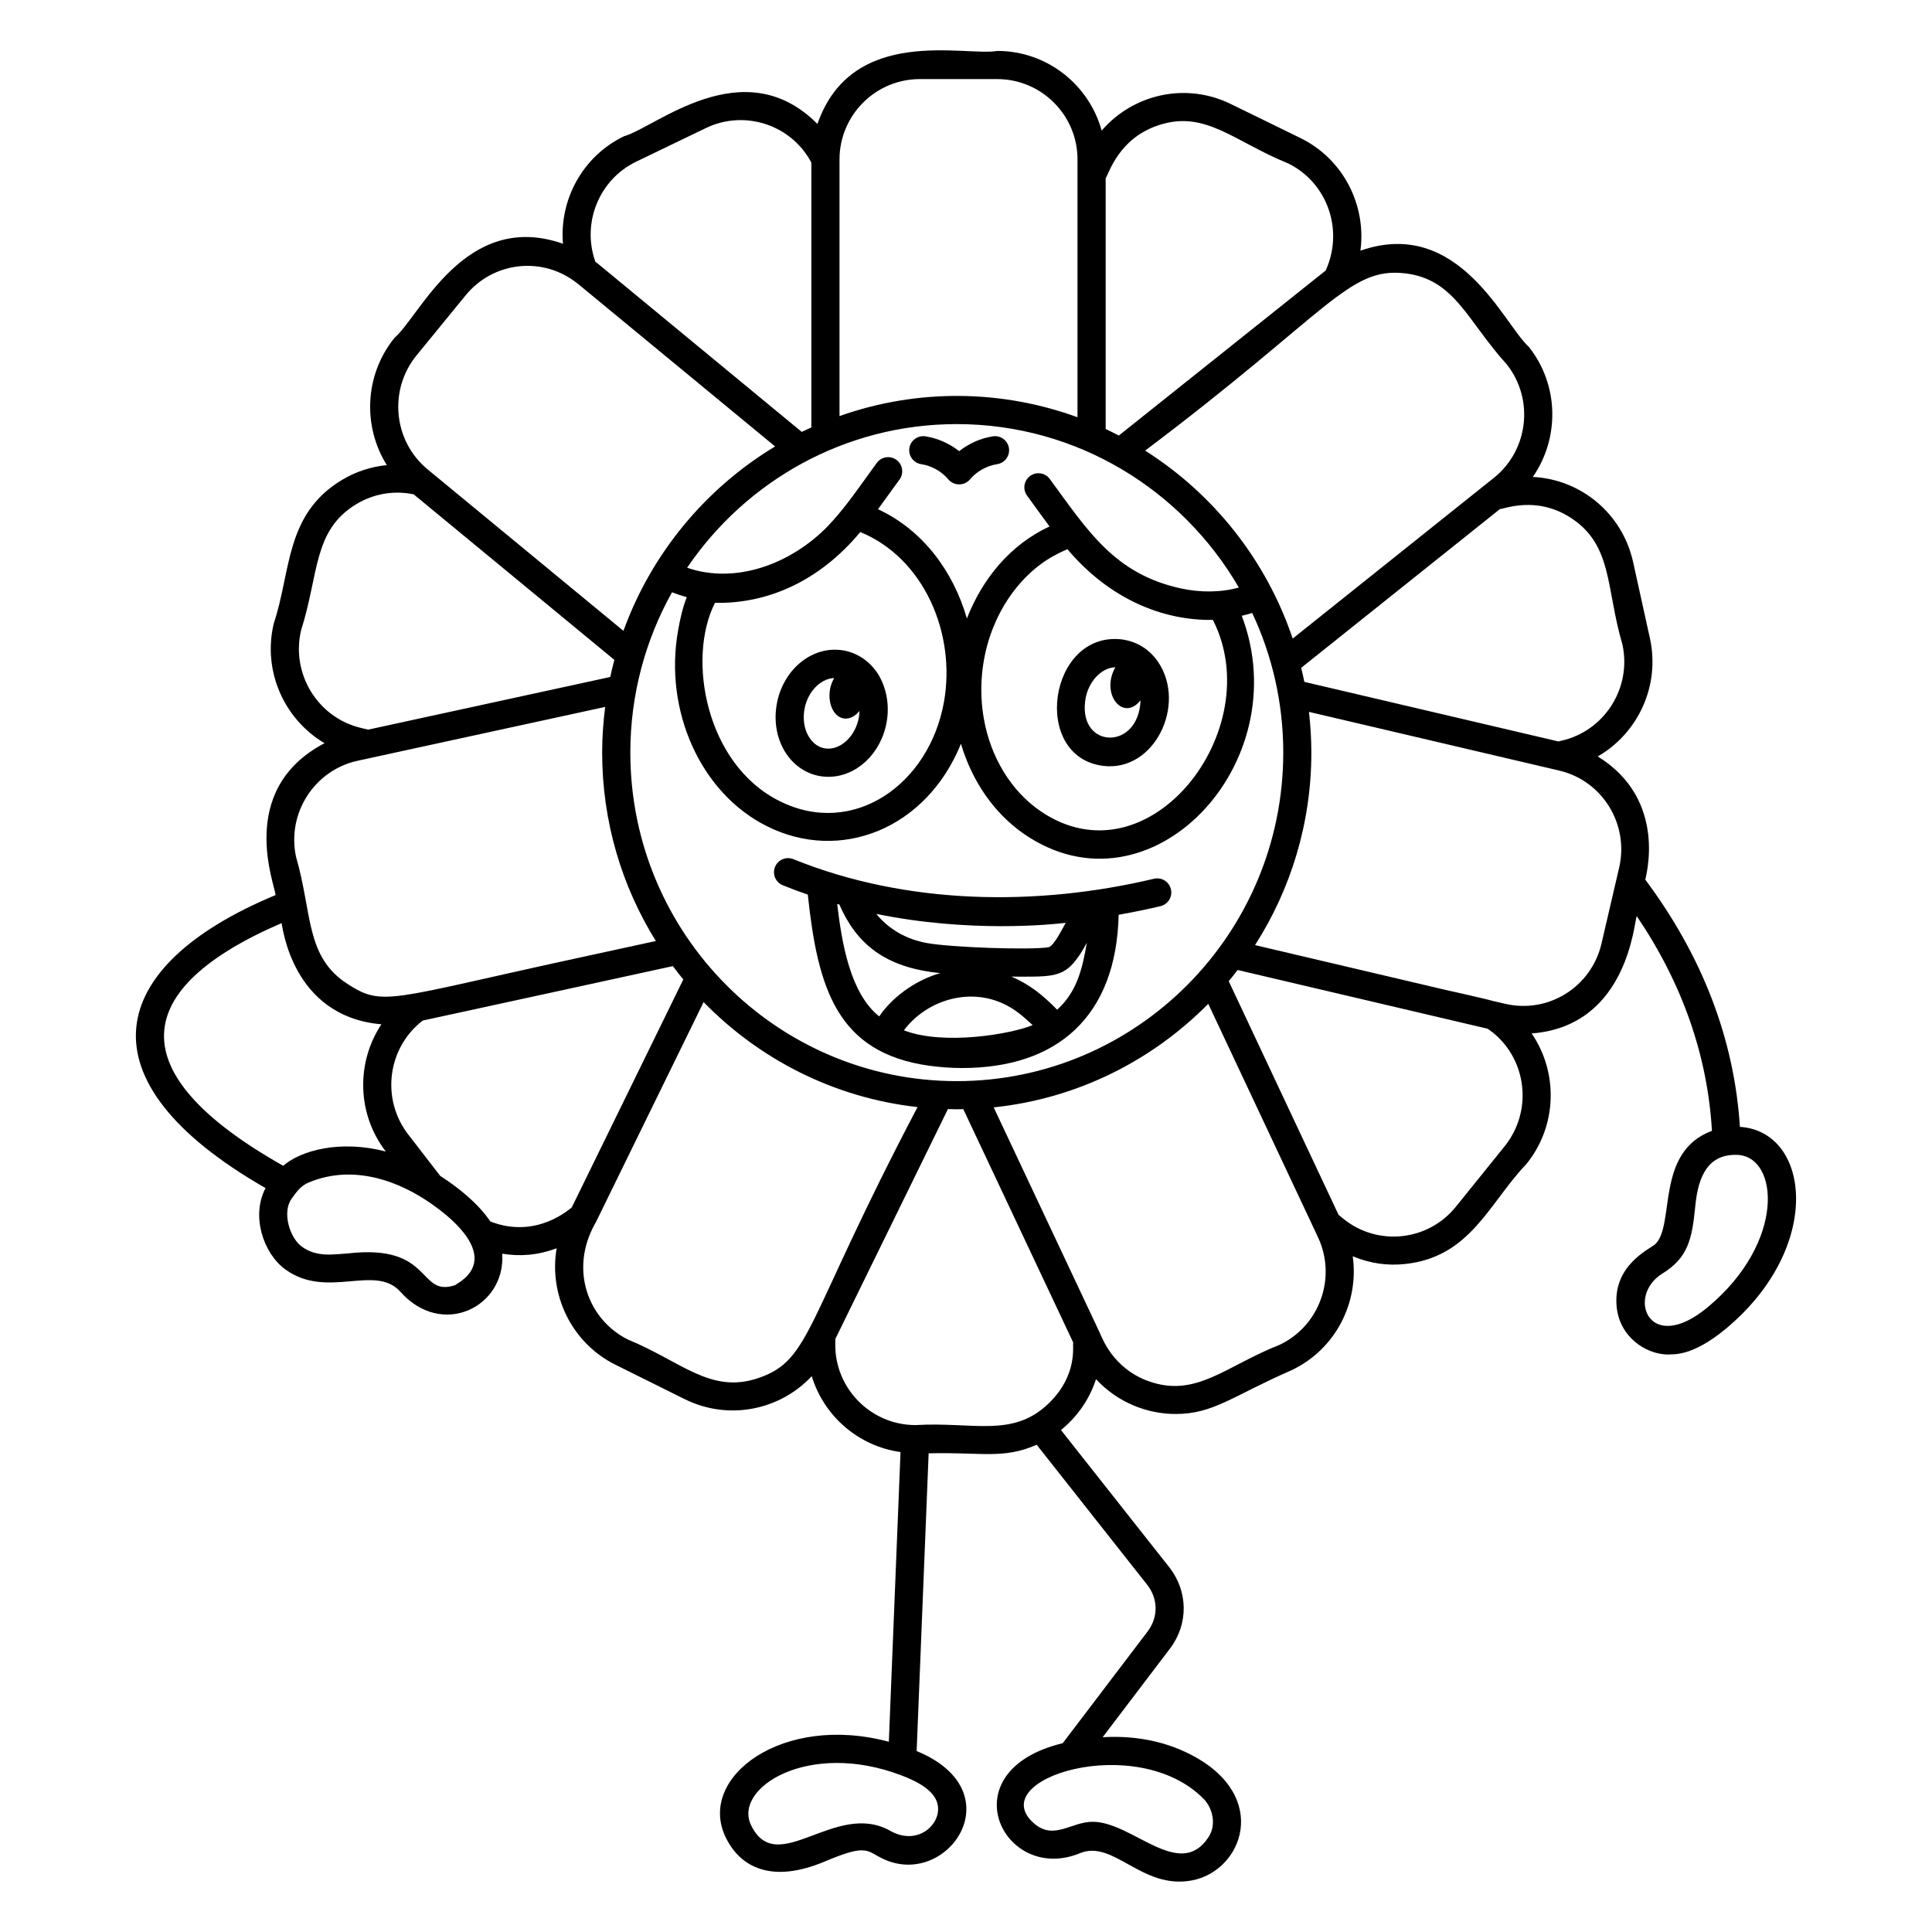
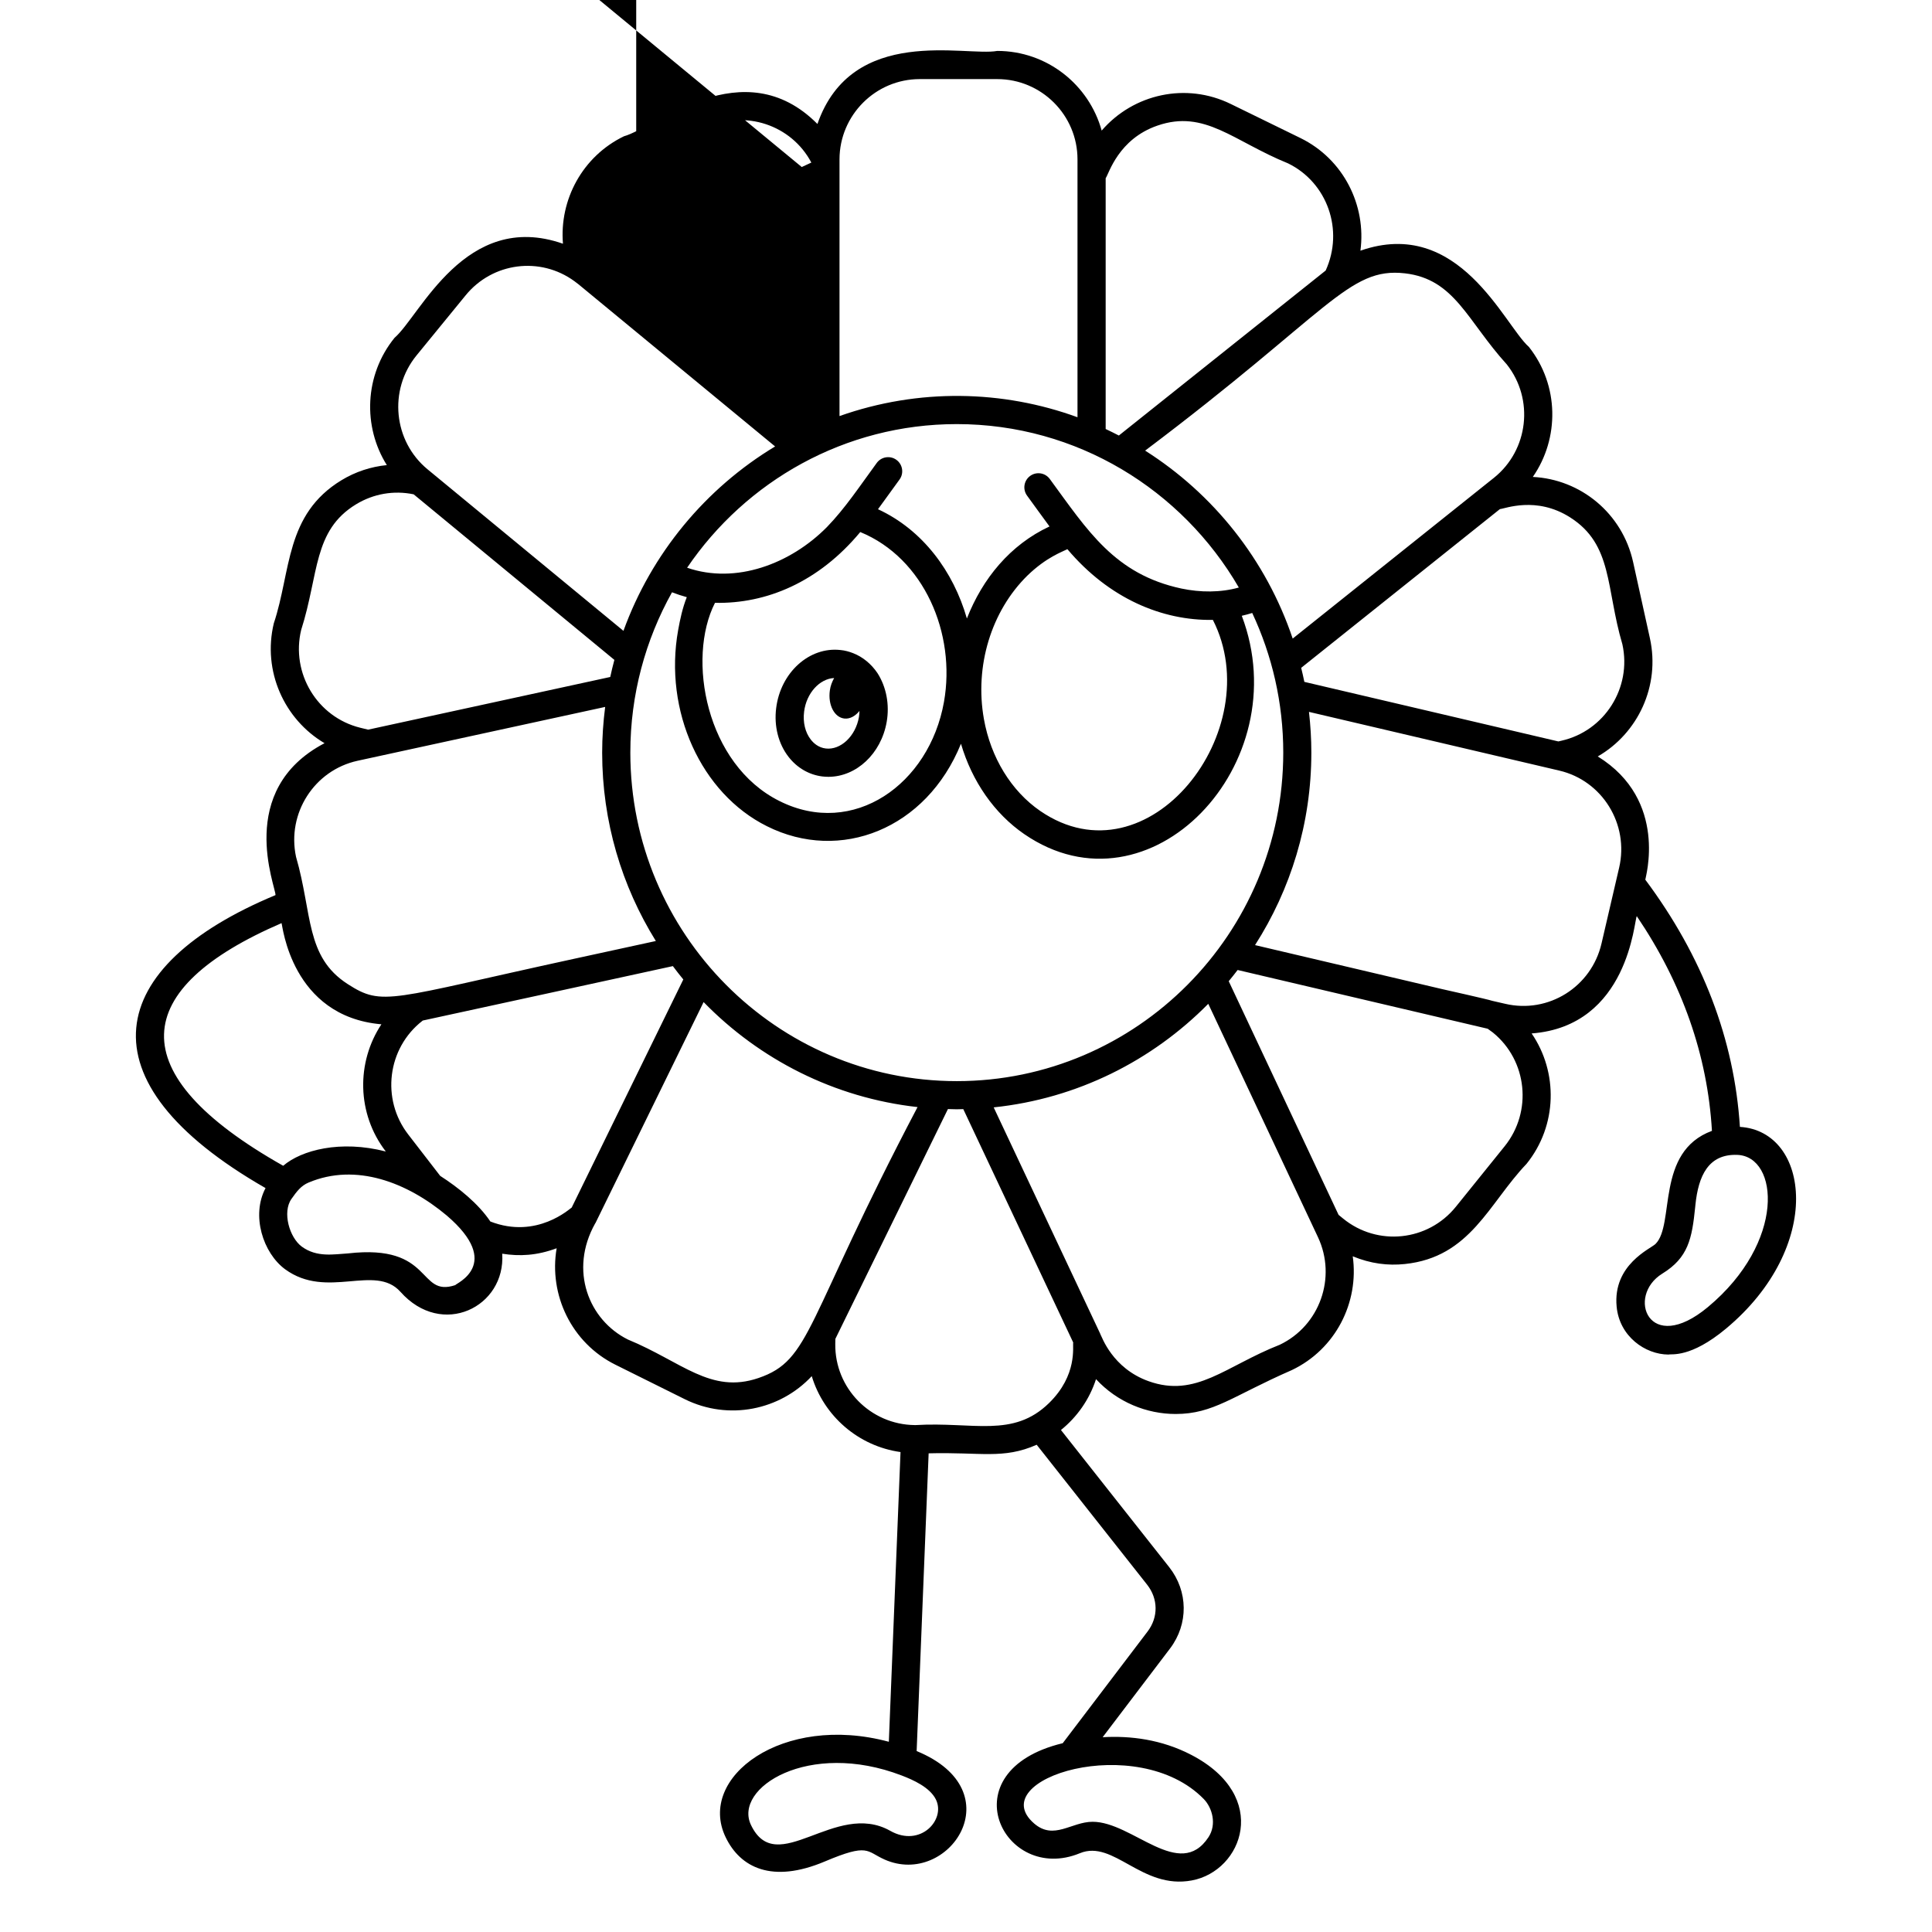
<svg xmlns="http://www.w3.org/2000/svg" fill="#000000" width="800px" height="800px" version="1.1" viewBox="144 144 512 512">
  <g>
-     <path d="m450.96 319.49c-2.254-3.312-5.519-5.496-9.777-6.055-19.324-2.117-24.062 31.199-4.762 33.539 13.508 1.609 22.082-16.168 14.539-27.484zm-19.383 10.316c0.609-4.977 4.215-8.883 8-8.973-4.023 7.117 2.086 14.555 6.672 8.758-0.461 13.34-16.285 12.941-14.672 0.215z" />
    <path d="m361.94 349.77c0.535 0.062 1.07 0.094 1.602 0.094 7.356 0 13.965-6.09 15.438-14.543 0.797-4.574-0.078-9.27-2.461-12.969-1.664-2.441-3.887-4.258-6.398-5.242-1.148-0.461-2.309-0.746-3.356-0.844-8.297-0.953-15.922 5.981-17.074 15.406-0.602 4.754 0.598 9.461 3.293 12.918 2.273 2.918 5.453 4.754 8.957 5.18zm-4.844-17.172c0.602-4.902 4.106-8.734 7.961-8.91-0.539 0.973-0.977 2.062-1.141 3.305-0.523 3.805 1.195 7.129 3.844 7.426 1.465 0.164 2.906-0.641 4.008-2.012-0.02 0.543-0.051 1.086-0.145 1.633v0.004c-0.879 5.062-4.844 8.781-8.785 8.316-1.941-0.234-3.231-1.41-3.965-2.356-1.488-1.898-2.133-4.594-1.777-7.406z" />
-     <path d="m582.73 473.66c-1.273 1.262-11.367 5.465-10.305 16.617 0.754 7.914 7.582 12.668 13.746 12.695 0.773-0.25 5.781 1.004 15.223-6.859 26.066-21.715 22.258-52.336 3.699-53.477-1.48-23.148-9.879-45.164-25.07-65.512-0.035-0.375 6.234-21.023-12.598-32.66 10.641-6.121 16.602-18.703 13.816-31.336l-4.441-20.148c-2.867-13.023-13.98-21.969-26.586-22.59 7.07-10.195 7.027-24.25-1.039-34.453-6.582-5.82-18.457-34.652-44.648-25.504 1.598-12-4.465-24.238-15.867-29.836l-18.465-9.027c-11.879-5.828-25.855-2.68-34.238 7.039-3.352-12.152-14.473-21.113-27.68-21.113-8.395 1.555-38.473-7.027-47.648 19.359-19.629-19.77-43.047 1.02-51.266 3.254-10.992 5.309-17.148 16.832-16.172 28.48-25.883-9.055-37.855 19.113-44.625 24.926-8.031 9.887-8.445 23.566-2.051 33.742-4.203 0.418-8.297 1.742-12.012 4-14.992 9.113-13.316 24.109-17.941 37.93-3.047 12.668 2.781 25.469 13.445 31.766-23.766 12.453-12.883 38.109-12.996 40.258-45.18 18.797-52.355 49.164-2.637 77.645-3.848 7.242-0.684 17.18 5.18 21.508 11.137 8.145 23.824-1.547 30.555 5.969 11.035 12.418 27.926 4.023 26.984-10.09 4.57 0.73 9.145 0.516 14.426-1.441-2.113 12.289 3.906 25.062 15.57 30.859l18.406 9.148c11.609 5.734 25.211 2.898 33.629-6.117 3.195 10.551 12.328 18.551 23.523 20.117l-3.094 76.777c-28.168-7.578-50.883 9.422-43.258 25.281 3.894 8.113 12.348 12.324 26.266 6.453 11.707-4.949 10.965-2.688 15.883-0.516 16.934 7.488 34.391-18.117 8.477-28.754l3.18-78.902c13.82-0.375 19.75 1.648 28.633-2.273l29.266 37.082c2.941 3.734 2.996 8.602 0.148 12.375l-22.512 29.633c-30.637 7.391-15.691 37.492 4.535 29.16 8.957-3.703 16.395 9.695 29.668 7.211 13.465-2.5 20.973-22.258-0.062-33.238-7.973-4.164-16.262-5.137-23.562-4.719l17.887-23.547c4.879-6.477 4.785-15.117-0.238-21.504l-28.699-36.359c4.273-3.449 7.547-8.082 9.293-13.48 5.637 6.109 13.449 9.234 21.082 9.234 10.074 0 15.051-4.746 30.805-11.633 11.633-5.535 17.859-17.969 16.148-30.156 4.773 1.965 9.312 2.516 13.801 2.047 17.41-1.816 22.242-16.066 32.258-26.547 8.211-10.184 8.383-24.293 1.352-34.559 25.762-1.953 27.156-30.152 27.863-31.078 12.09 17.859 18.754 36.953 19.918 56.895-15.051 5.539-9.742 24.805-14.953 29.969zm-119.72 147.1c2.269 2.328 3.481 6.723 1.254 10.109-7.684 11.688-20.109-4.078-30.711-4.078-5.637 0-10.266 4.984-15.512 0.438-13.609-11.809 27.344-24.516 44.969-6.469zm-65.453-190.25c-47.703 0-86.512-39.055-86.512-87.062 0-15.422 4.023-29.91 11.043-42.484 1.301 0.508 2.606 0.926 3.918 1.293-1.148 2.879-1.793 5.969-2.293 8.738-3.852 21.406 6.051 43.262 23.535 51.961 19.383 9.719 42.234 0.789 51.418-21.855 2.922 9.945 8.844 18.504 16.785 23.957 33.23 22.812 72.523-18.555 57.633-57.867 0.93-0.223 1.859-0.449 2.766-0.746 5.266 11.238 8.227 23.777 8.227 37.004-0.008 48.004-38.816 87.062-86.52 87.062zm0-174.12c31.859 0 59.734 17.438 74.746 43.312-4.844 1.352-10.164 1.328-15.227 0.266-17.684-3.801-24.82-15.34-34.871-29.035-1.219-1.66-3.551-2.019-5.219-0.797-1.66 1.223-2.016 3.559-0.797 5.219 2.359 3.211 3.281 4.566 5.945 8.16-10.438 4.859-17.766 13.84-21.898 24.391-3.578-12.461-11.688-23.473-23.559-28.957 2.457-3.344 3.539-4.91 5.699-7.859 1.219-1.664 0.855-4-0.809-5.219-1.664-1.215-4-0.852-5.215 0.809-4.562 6.234-8.375 12.008-13.199 16.992-9.688 9.797-24.176 15.23-37.059 10.781 15.594-22.961 41.805-38.062 71.461-38.062zm67.871 51.891c14.836 29.129-17.047 70.336-45.758 50.629-7.672-5.273-13.113-14.156-14.926-24.371v-0.004c-2.492-14.008 1.934-28.578 11.535-38.008 5.062-4.906 9.27-6.293 10.59-6.992 11.043 13.094 25.145 18.973 38.559 18.746zm-131.95-4.523c13.637 0.281 27.453-5.473 38.504-18.762 16.902 6.934 25.402 26.898 22.18 45.02-3.883 21.848-24.016 36.078-43.586 26.27-19.52-9.715-24.625-37.762-17.098-52.527zm240.47 10.984c2.539 11.523-4.715 22.988-16.176 25.562l-0.797 0.184-67.309-15.785c-0.25-1.25-0.539-2.484-0.84-3.719l52.668-42.07c1.277-0.078 9.621-3.523 18.613 2.203 11.344 7.219 9.426 18.66 13.84 33.625zm-57.641-98.309c13.25 1.523 16.477 12.559 27.008 24.137 7.301 9.234 5.762 22.727-3.426 30.07-0.375 0.301-2.769 2.207-2.391 1.906-67.059 53.578-45.543 36.387-50.922 40.684-7.062-20.98-21.129-38.426-39.105-49.812 48.785-36.727 53.844-48.695 68.836-46.984zm-65.543-39.16c12.551-4.32 20.074 4.137 34.609 10.031 10.398 5.106 14.828 17.672 9.945 28.387-82.297 65.656-40.656 32.434-54.809 43.727-1.152-0.598-2.316-1.176-3.496-1.727v-66.457c0.902-1.309 3.371-10.387 13.75-13.961zm-63.016-12.312h20.527c11.73 0 21.273 9.543 21.273 21.273v68.34c-19.773-7.223-42.086-7.731-63.07-0.312v-68.055c0.031-11.715 9.574-21.246 21.27-21.246zm-75.145 21.875 18.508-8.918c10.285-4.938 22.621-0.828 27.902 9.164v70.191c-0.852 0.387-1.703 0.77-2.543 1.18-74.875-61.75-49.133-40.582-54.699-45.113-3.641-10.258 0.984-21.75 10.832-26.504zm-58.254 51.395 13.027-15.941c7.144-8.773 19.785-10.402 28.875-3.754 0.406 0.363 0.48 0.32 1.012 0.77l52.148 43.004c-18.406 11.09-32.746 28.324-40.191 48.871-0.543-0.449-53.602-44.203-51.918-42.812-9.055-7.473-10.379-20.996-2.953-30.137zm-30.535 72.711c4.75-14.883 3.106-26.344 14.562-33.305 4.613-2.801 10.004-3.727 15.25-2.637l53.191 43.875c-0.402 1.496-0.766 3.008-1.094 4.531l-64.168 13.957-2.109-0.512c-11.379-2.82-18.391-14.445-15.633-25.91zm14.941 34.672c-0.383 0.082 65.223-14.188 65.621-14.273-0.508 3.969-0.797 8.008-0.797 12.113 0 18.316 5.223 35.426 14.227 49.922l-21.922 4.769c-48.797 10.617-50.379 12.676-59.75 6.637-11.254-7.246-9.305-18.621-13.68-33.703-2.477-11.531 4.832-22.957 16.301-25.465zm-20.141 43.023c0.266 0.492 2.547 24.734 26.461 26.812-6.656 10.043-6.574 23.652 1.168 33.711-12.02-3.121-22.383-0.359-27.191 3.781-43.496-24.539-40.57-46.996-0.438-64.305zm46.043 95.93c-10.082 3.336-5.688-11.012-28.43-8.402-3.742 0.211-8.234 1.137-12.254-1.805-3.258-2.406-5.207-9.09-2.746-12.617 1.465-2.082 2.57-3.508 4.519-4.344 12.602-5.32 26.203-0.031 36.652 8.727 15.125 12.953 2.246 18.066 2.258 18.441zm9.293-16.859c-3.203-4.773-8.48-9-13.293-12.09l-8.484-10.988c-7.211-9.34-5.531-22.836 3.731-30.07l0.141-0.109c7.852-1.684 61.723-13.43 66.27-14.422 0.895 1.203 1.82 2.383 2.769 3.539l-29.574 60.438c-0.371 0.168-9.188 8.512-21.559 3.703zm71.035 41.488c-12.664 4.309-20.316-4.336-34.582-10.207-10.348-5.144-15.656-18.316-8.684-30.758 0.031-0.059 0.082-0.102 0.113-0.164l28.633-58.508c14.785 15.176 34.594 25.371 56.695 27.828-30.008 57.086-28.074 67.016-42.176 71.809zm47.016 111.64c2.723 5.383-4.098 12.883-12.086 8.344-14.57-8.207-30.02 12.797-36.891-1.527-4.738-9.848 15.277-22.582 39.926-13.133 3.117 1.188 7.445 3.144 9.051 6.316zm30-105.01c-9.535 9.32-20.016 4.918-35.336 5.832h-0.258c-11.734-0.125-21.18-9.77-21.051-21.469l0.023-1.371 29.832-60.906c0.781 0.02 1.555 0.059 2.34 0.059 0.582 0 1.152-0.031 1.73-0.043l29.129 61.84c-0.203 1.051 1.199 8.625-6.41 16.059zm61.133-15.449c-14.359 5.648-22.152 14.152-34.746 9.652-9.641-3.449-12.395-11.863-12.715-12.316-0.039-0.113-0.086-0.223-0.137-0.332v-0.004c-37.5-79.676-25.016-53.145-28.199-59.914 22.125-2.312 41.992-12.379 56.867-27.445 26.895 57.215 3.938 8.375 29.07 61.84 5.016 10.676 0.473 23.469-10.141 28.52zm59.609-52.602-12.914 16.012c-7.414 9.191-20.797 10.559-29.883 3.148l-1.211-0.992-29.109-61.918c0.809-0.973 1.59-1.965 2.359-2.969 7.961 1.871 61.078 14.348 66.262 15.566l1.387 1.012c9.133 7.418 10.523 20.938 3.109 30.141zm0.145-37.762c-0.375-0.086-3.789-0.867-3.418-0.785-1.145-0.398-12.867-3.012-13.289-3.109l-49.582-11.66c9.426-14.73 14.922-32.23 14.922-51.012 0-3.652-0.227-7.246-0.629-10.793 71.406 16.746-76.629-17.969 66.328 15.555 11.418 2.664 18.539 14.199 15.875 25.711-0.086 0.375-0.898 3.867-0.812 3.492l-3.856 16.586c-2.668 11.559-14.082 18.695-25.539 16.016zm50.414 53.285c0.781-7.648 3.41-13.527 11.094-13.246 10.992 0.414 12.926 23.078-7.785 40.332-15.695 13.059-21.727-2.934-12.07-8.871 6.844-4.203 7.856-9.23 8.699-17.605z" />
-     <path d="m388.12 267.01c2.773 0.422 5.406 1.898 7.211 4.047 1.504 1.785 4.277 1.699 5.711 0 1.809-2.148 4.434-3.621 7.211-4.047 2.039-0.312 3.438-2.215 3.125-4.254-0.312-2.039-2.215-3.434-4.254-3.125-3.246 0.496-6.344 1.898-8.941 3.926-2.598-2.027-5.695-3.43-8.941-3.926-2.031-0.305-3.941 1.09-4.254 3.125-0.305 2.039 1.098 3.941 3.133 4.254z" />
-     <path d="m449.81 376.88c-31.266 7.422-65.68 6.914-95.562-5.195-1.914-0.773-4.086 0.148-4.859 2.059-0.773 1.91 0.148 4.086 2.059 4.859 2.176 0.883 4.387 1.711 6.629 2.481 0.004 0.031 0.004 0.055 0.008 0.09 2.625 24.609 7.676 41.855 32.188 45.262 0.094 0.012 0.191 0.016 0.285 0.027 2.43 0.324 5.262 0.574 8.383 0.574 25.137 0 40.895-13.523 41.516-40.617 3.691-0.652 7.387-1.402 11.078-2.281 2.008-0.477 3.246-2.488 2.769-4.492-0.477-2.004-2.492-3.246-4.492-2.766zm-66.273 40.164c5.496-7.316 15.672-11.023 24.754-7.719 4.902 1.781 7.809 5.027 9.375 6.34-5.594 2.348-23.559 5.481-34.129 1.379zm6.004-23.145c-5.492-1.02-10.082-3.711-13.312-7.707 24.734 5.07 46.543 2.812 50.191 2.367-0.812 1.457-3.199 6.242-4.551 6.469-4.801 0.793-25.953 0.055-32.328-1.129zm-23.68-10.336c0.195 0.055 0.387 0.098 0.578 0.152 4.473 10.227 11.918 16.742 26.75 18.16-7.215 2.09-13.086 6.879-16.188 11.484-7.691-6.129-9.902-19.391-11.141-29.797zm58.301 28.023c-3.668-3.754-7.324-6.758-12.188-8.781 0.719 0.008 1.449 0.02 2.133 0.02 10.387 0 12.922 0.18 17.922-8.98-1.18 6.707-2.504 12.855-7.867 17.742z" />
+     <path d="m582.73 473.66c-1.273 1.262-11.367 5.465-10.305 16.617 0.754 7.914 7.582 12.668 13.746 12.695 0.773-0.25 5.781 1.004 15.223-6.859 26.066-21.715 22.258-52.336 3.699-53.477-1.48-23.148-9.879-45.164-25.07-65.512-0.035-0.375 6.234-21.023-12.598-32.66 10.641-6.121 16.602-18.703 13.816-31.336l-4.441-20.148c-2.867-13.023-13.98-21.969-26.586-22.59 7.07-10.195 7.027-24.25-1.039-34.453-6.582-5.82-18.457-34.652-44.648-25.504 1.598-12-4.465-24.238-15.867-29.836l-18.465-9.027c-11.879-5.828-25.855-2.68-34.238 7.039-3.352-12.152-14.473-21.113-27.68-21.113-8.395 1.555-38.473-7.027-47.648 19.359-19.629-19.77-43.047 1.02-51.266 3.254-10.992 5.309-17.148 16.832-16.172 28.48-25.883-9.055-37.855 19.113-44.625 24.926-8.031 9.887-8.445 23.566-2.051 33.742-4.203 0.418-8.297 1.742-12.012 4-14.992 9.113-13.316 24.109-17.941 37.93-3.047 12.668 2.781 25.469 13.445 31.766-23.766 12.453-12.883 38.109-12.996 40.258-45.18 18.797-52.355 49.164-2.637 77.645-3.848 7.242-0.684 17.18 5.18 21.508 11.137 8.145 23.824-1.547 30.555 5.969 11.035 12.418 27.926 4.023 26.984-10.09 4.57 0.73 9.145 0.516 14.426-1.441-2.113 12.289 3.906 25.062 15.57 30.859l18.406 9.148c11.609 5.734 25.211 2.898 33.629-6.117 3.195 10.551 12.328 18.551 23.523 20.117l-3.094 76.777c-28.168-7.578-50.883 9.422-43.258 25.281 3.894 8.113 12.348 12.324 26.266 6.453 11.707-4.949 10.965-2.688 15.883-0.516 16.934 7.488 34.391-18.117 8.477-28.754l3.18-78.902c13.82-0.375 19.75 1.648 28.633-2.273l29.266 37.082c2.941 3.734 2.996 8.602 0.148 12.375l-22.512 29.633c-30.637 7.391-15.691 37.492 4.535 29.16 8.957-3.703 16.395 9.695 29.668 7.211 13.465-2.5 20.973-22.258-0.062-33.238-7.973-4.164-16.262-5.137-23.562-4.719l17.887-23.547c4.879-6.477 4.785-15.117-0.238-21.504l-28.699-36.359c4.273-3.449 7.547-8.082 9.293-13.48 5.637 6.109 13.449 9.234 21.082 9.234 10.074 0 15.051-4.746 30.805-11.633 11.633-5.535 17.859-17.969 16.148-30.156 4.773 1.965 9.312 2.516 13.801 2.047 17.41-1.816 22.242-16.066 32.258-26.547 8.211-10.184 8.383-24.293 1.352-34.559 25.762-1.953 27.156-30.152 27.863-31.078 12.09 17.859 18.754 36.953 19.918 56.895-15.051 5.539-9.742 24.805-14.953 29.969zm-119.72 147.1c2.269 2.328 3.481 6.723 1.254 10.109-7.684 11.688-20.109-4.078-30.711-4.078-5.637 0-10.266 4.984-15.512 0.438-13.609-11.809 27.344-24.516 44.969-6.469zm-65.453-190.25c-47.703 0-86.512-39.055-86.512-87.062 0-15.422 4.023-29.91 11.043-42.484 1.301 0.508 2.606 0.926 3.918 1.293-1.148 2.879-1.793 5.969-2.293 8.738-3.852 21.406 6.051 43.262 23.535 51.961 19.383 9.719 42.234 0.789 51.418-21.855 2.922 9.945 8.844 18.504 16.785 23.957 33.23 22.812 72.523-18.555 57.633-57.867 0.93-0.223 1.859-0.449 2.766-0.746 5.266 11.238 8.227 23.777 8.227 37.004-0.008 48.004-38.816 87.062-86.52 87.062zm0-174.12c31.859 0 59.734 17.438 74.746 43.312-4.844 1.352-10.164 1.328-15.227 0.266-17.684-3.801-24.82-15.34-34.871-29.035-1.219-1.66-3.551-2.019-5.219-0.797-1.66 1.223-2.016 3.559-0.797 5.219 2.359 3.211 3.281 4.566 5.945 8.16-10.438 4.859-17.766 13.84-21.898 24.391-3.578-12.461-11.688-23.473-23.559-28.957 2.457-3.344 3.539-4.91 5.699-7.859 1.219-1.664 0.855-4-0.809-5.219-1.664-1.215-4-0.852-5.215 0.809-4.562 6.234-8.375 12.008-13.199 16.992-9.688 9.797-24.176 15.23-37.059 10.781 15.594-22.961 41.805-38.062 71.461-38.062zm67.871 51.891c14.836 29.129-17.047 70.336-45.758 50.629-7.672-5.273-13.113-14.156-14.926-24.371v-0.004c-2.492-14.008 1.934-28.578 11.535-38.008 5.062-4.906 9.27-6.293 10.59-6.992 11.043 13.094 25.145 18.973 38.559 18.746zm-131.95-4.523c13.637 0.281 27.453-5.473 38.504-18.762 16.902 6.934 25.402 26.898 22.18 45.02-3.883 21.848-24.016 36.078-43.586 26.27-19.52-9.715-24.625-37.762-17.098-52.527zm240.47 10.984c2.539 11.523-4.715 22.988-16.176 25.562l-0.797 0.184-67.309-15.785c-0.25-1.25-0.539-2.484-0.84-3.719l52.668-42.07c1.277-0.078 9.621-3.523 18.613 2.203 11.344 7.219 9.426 18.66 13.84 33.625zm-57.641-98.309c13.25 1.523 16.477 12.559 27.008 24.137 7.301 9.234 5.762 22.727-3.426 30.07-0.375 0.301-2.769 2.207-2.391 1.906-67.059 53.578-45.543 36.387-50.922 40.684-7.062-20.98-21.129-38.426-39.105-49.812 48.785-36.727 53.844-48.695 68.836-46.984zm-65.543-39.16c12.551-4.32 20.074 4.137 34.609 10.031 10.398 5.106 14.828 17.672 9.945 28.387-82.297 65.656-40.656 32.434-54.809 43.727-1.152-0.598-2.316-1.176-3.496-1.727v-66.457c0.902-1.309 3.371-10.387 13.75-13.961zm-63.016-12.312h20.527c11.73 0 21.273 9.543 21.273 21.273v68.34c-19.773-7.223-42.086-7.731-63.07-0.312v-68.055c0.031-11.715 9.574-21.246 21.27-21.246zm-75.145 21.875 18.508-8.918c10.285-4.938 22.621-0.828 27.902 9.164c-0.852 0.387-1.703 0.77-2.543 1.18-74.875-61.75-49.133-40.582-54.699-45.113-3.641-10.258 0.984-21.75 10.832-26.504zm-58.254 51.395 13.027-15.941c7.144-8.773 19.785-10.402 28.875-3.754 0.406 0.363 0.48 0.32 1.012 0.77l52.148 43.004c-18.406 11.09-32.746 28.324-40.191 48.871-0.543-0.449-53.602-44.203-51.918-42.812-9.055-7.473-10.379-20.996-2.953-30.137zm-30.535 72.711c4.75-14.883 3.106-26.344 14.562-33.305 4.613-2.801 10.004-3.727 15.25-2.637l53.191 43.875c-0.402 1.496-0.766 3.008-1.094 4.531l-64.168 13.957-2.109-0.512c-11.379-2.82-18.391-14.445-15.633-25.91zm14.941 34.672c-0.383 0.082 65.223-14.188 65.621-14.273-0.508 3.969-0.797 8.008-0.797 12.113 0 18.316 5.223 35.426 14.227 49.922l-21.922 4.769c-48.797 10.617-50.379 12.676-59.75 6.637-11.254-7.246-9.305-18.621-13.68-33.703-2.477-11.531 4.832-22.957 16.301-25.465zm-20.141 43.023c0.266 0.492 2.547 24.734 26.461 26.812-6.656 10.043-6.574 23.652 1.168 33.711-12.02-3.121-22.383-0.359-27.191 3.781-43.496-24.539-40.57-46.996-0.438-64.305zm46.043 95.93c-10.082 3.336-5.688-11.012-28.43-8.402-3.742 0.211-8.234 1.137-12.254-1.805-3.258-2.406-5.207-9.09-2.746-12.617 1.465-2.082 2.57-3.508 4.519-4.344 12.602-5.32 26.203-0.031 36.652 8.727 15.125 12.953 2.246 18.066 2.258 18.441zm9.293-16.859c-3.203-4.773-8.48-9-13.293-12.09l-8.484-10.988c-7.211-9.34-5.531-22.836 3.731-30.07l0.141-0.109c7.852-1.684 61.723-13.43 66.27-14.422 0.895 1.203 1.82 2.383 2.769 3.539l-29.574 60.438c-0.371 0.168-9.188 8.512-21.559 3.703zm71.035 41.488c-12.664 4.309-20.316-4.336-34.582-10.207-10.348-5.144-15.656-18.316-8.684-30.758 0.031-0.059 0.082-0.102 0.113-0.164l28.633-58.508c14.785 15.176 34.594 25.371 56.695 27.828-30.008 57.086-28.074 67.016-42.176 71.809zm47.016 111.64c2.723 5.383-4.098 12.883-12.086 8.344-14.57-8.207-30.02 12.797-36.891-1.527-4.738-9.848 15.277-22.582 39.926-13.133 3.117 1.188 7.445 3.144 9.051 6.316zm30-105.01c-9.535 9.32-20.016 4.918-35.336 5.832h-0.258c-11.734-0.125-21.18-9.77-21.051-21.469l0.023-1.371 29.832-60.906c0.781 0.02 1.555 0.059 2.34 0.059 0.582 0 1.152-0.031 1.73-0.043l29.129 61.84c-0.203 1.051 1.199 8.625-6.41 16.059zm61.133-15.449c-14.359 5.648-22.152 14.152-34.746 9.652-9.641-3.449-12.395-11.863-12.715-12.316-0.039-0.113-0.086-0.223-0.137-0.332v-0.004c-37.5-79.676-25.016-53.145-28.199-59.914 22.125-2.312 41.992-12.379 56.867-27.445 26.895 57.215 3.938 8.375 29.07 61.84 5.016 10.676 0.473 23.469-10.141 28.52zm59.609-52.602-12.914 16.012c-7.414 9.191-20.797 10.559-29.883 3.148l-1.211-0.992-29.109-61.918c0.809-0.973 1.59-1.965 2.359-2.969 7.961 1.871 61.078 14.348 66.262 15.566l1.387 1.012c9.133 7.418 10.523 20.938 3.109 30.141zm0.145-37.762c-0.375-0.086-3.789-0.867-3.418-0.785-1.145-0.398-12.867-3.012-13.289-3.109l-49.582-11.66c9.426-14.73 14.922-32.23 14.922-51.012 0-3.652-0.227-7.246-0.629-10.793 71.406 16.746-76.629-17.969 66.328 15.555 11.418 2.664 18.539 14.199 15.875 25.711-0.086 0.375-0.898 3.867-0.812 3.492l-3.856 16.586c-2.668 11.559-14.082 18.695-25.539 16.016zm50.414 53.285c0.781-7.648 3.41-13.527 11.094-13.246 10.992 0.414 12.926 23.078-7.785 40.332-15.695 13.059-21.727-2.934-12.07-8.871 6.844-4.203 7.856-9.23 8.699-17.605z" />
  </g>
</svg>